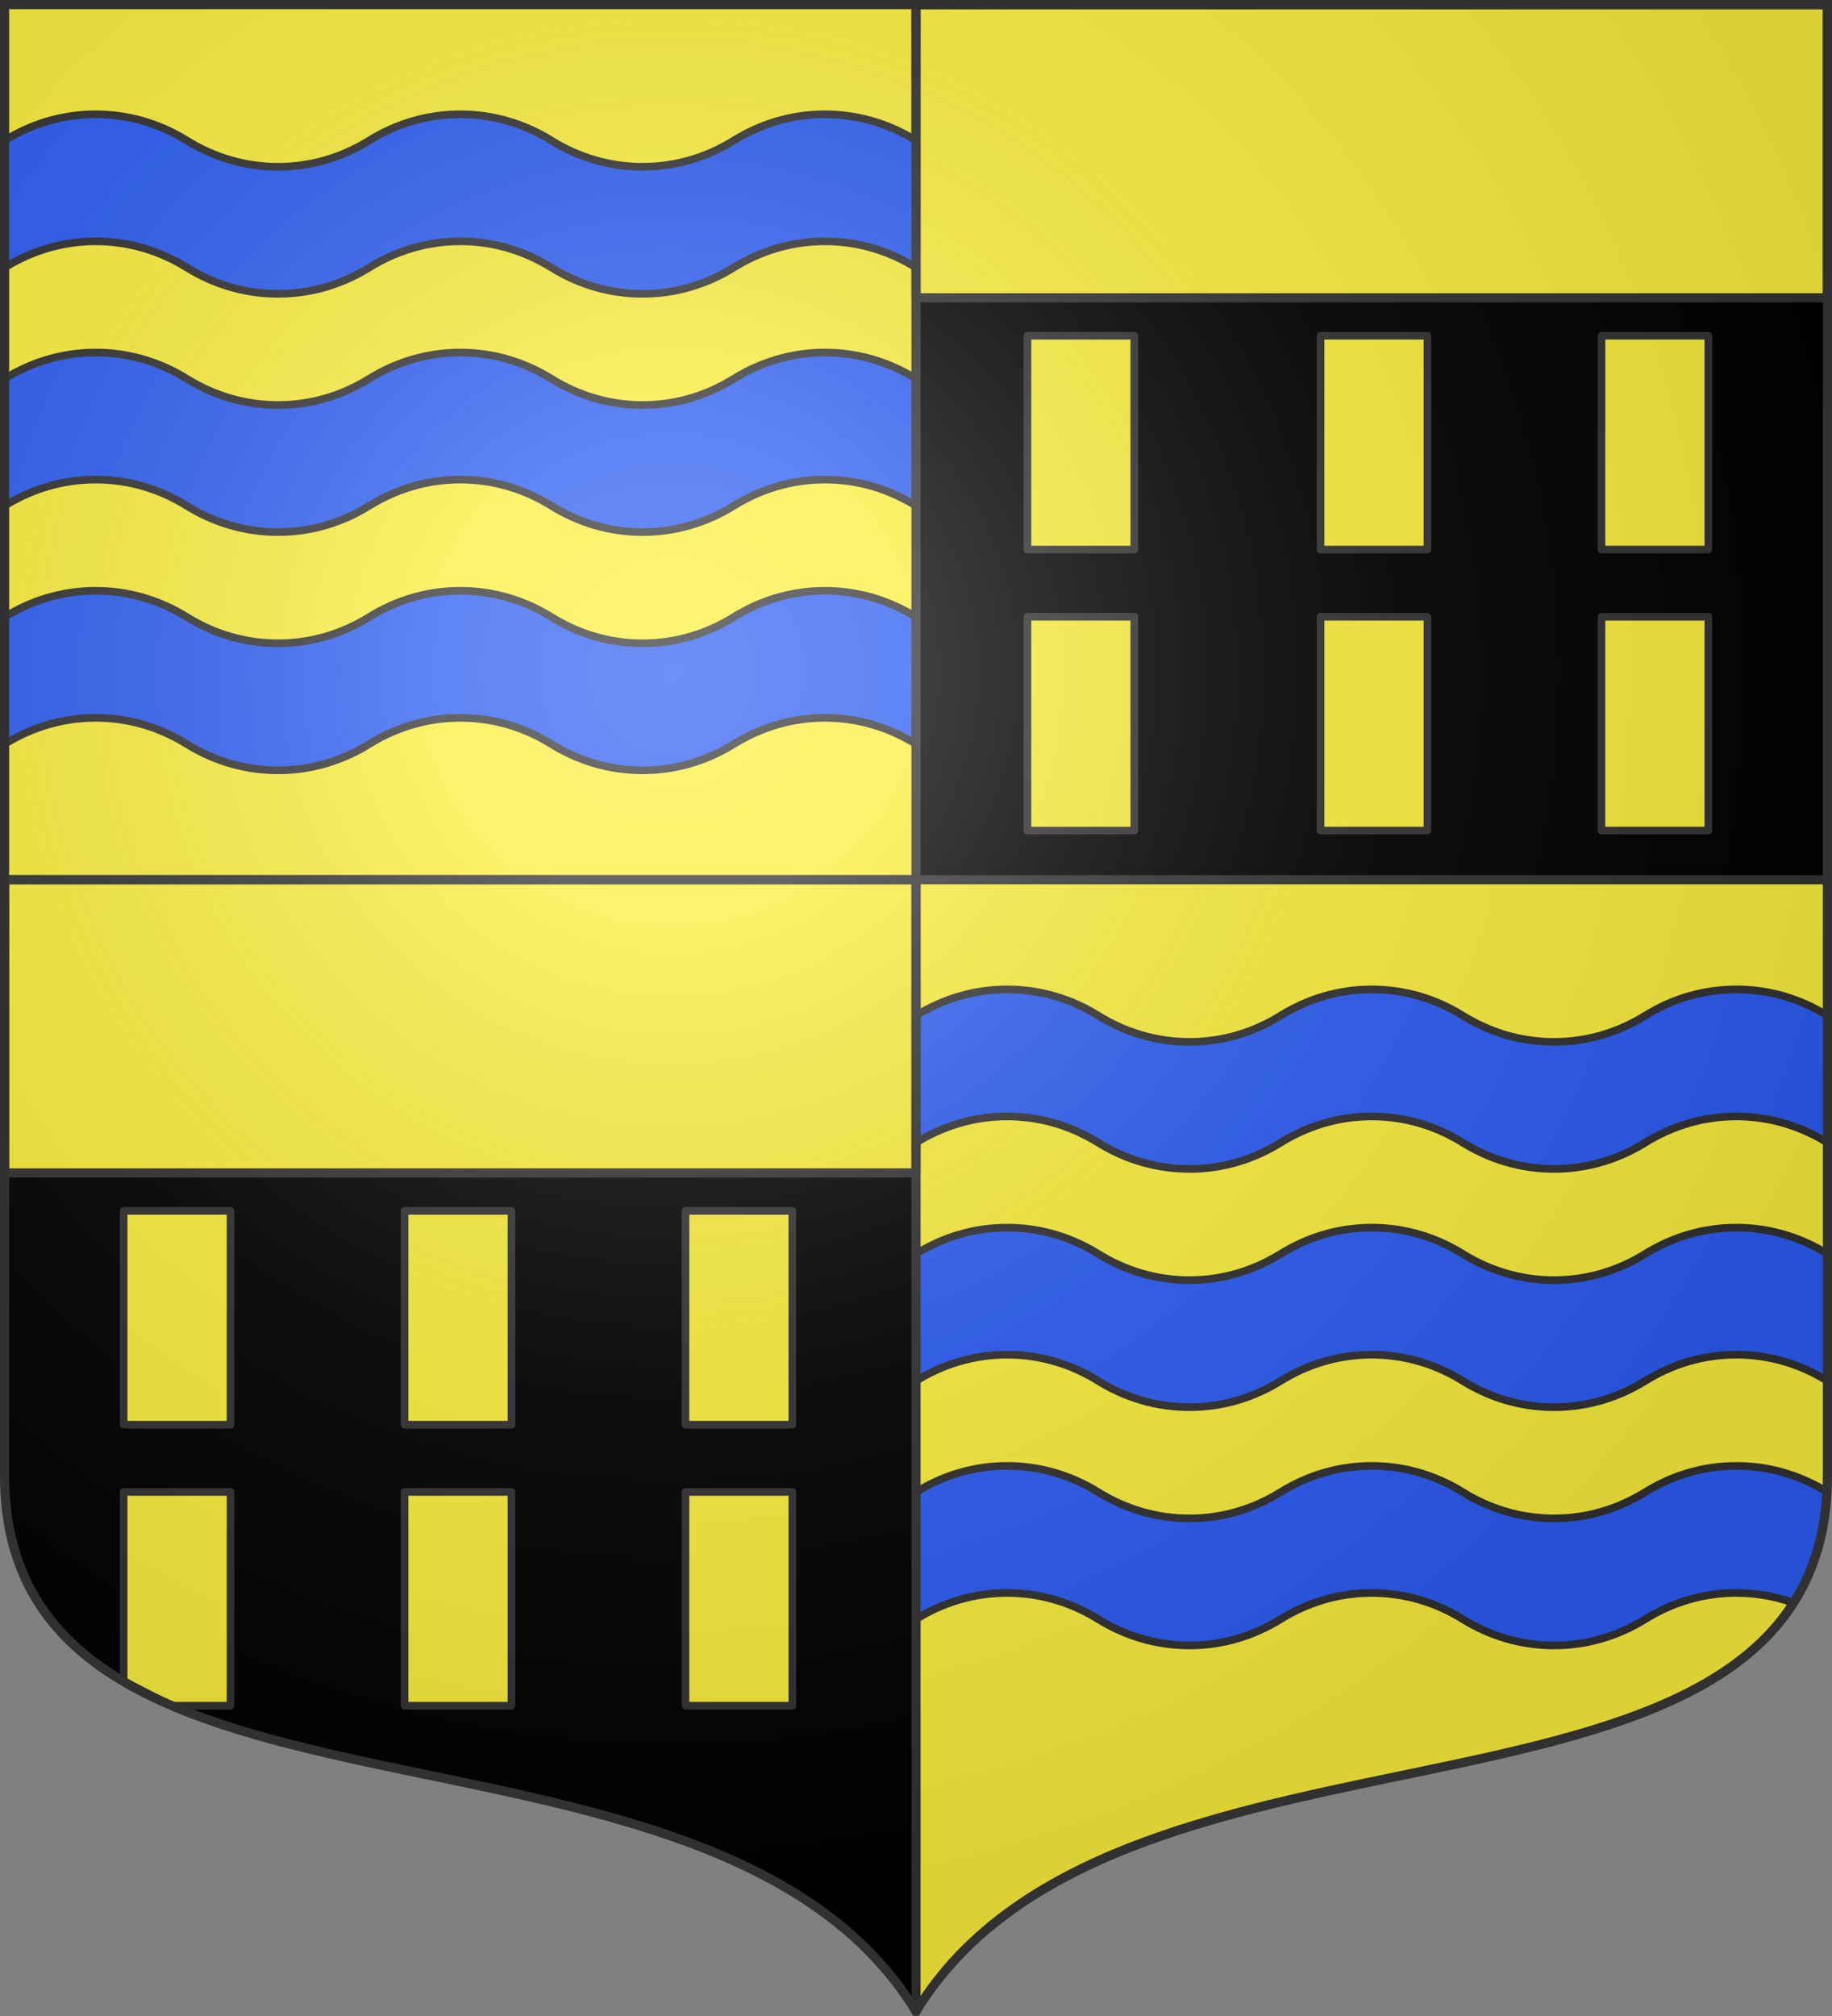
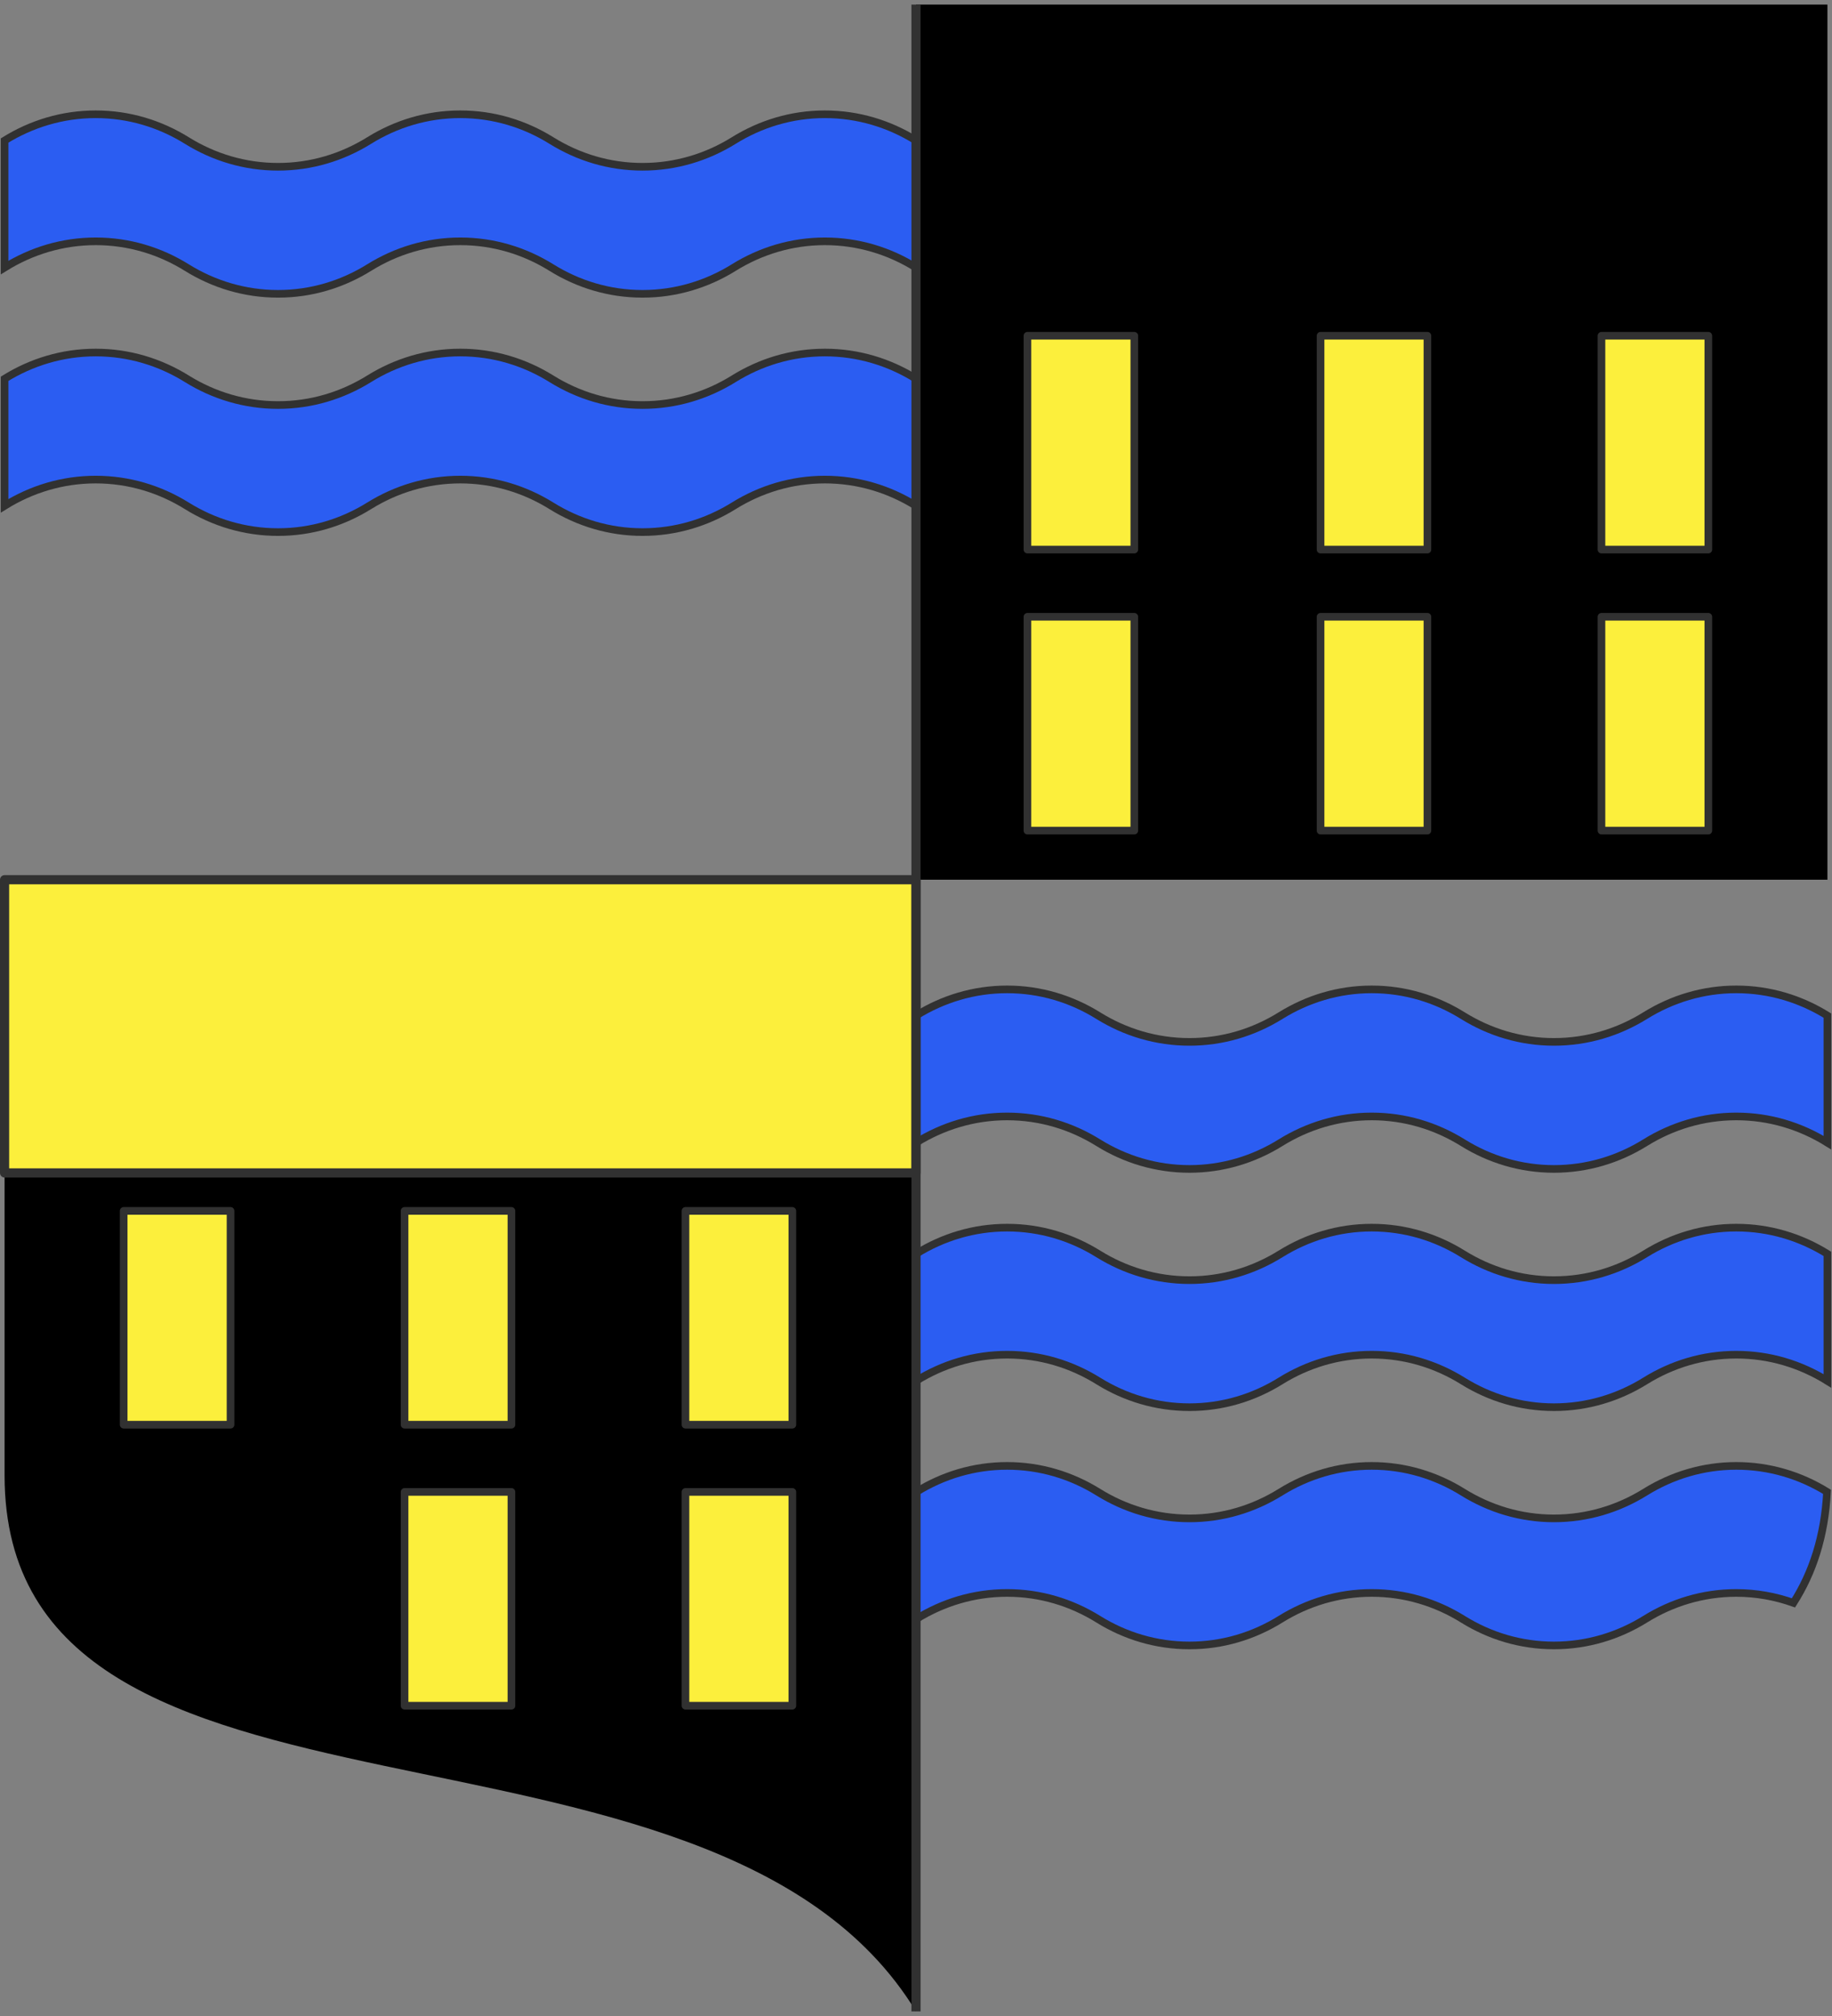
<svg xmlns="http://www.w3.org/2000/svg" xmlns:ns1="http://sodipodi.sourceforge.net/DTD/sodipodi-0.dtd" xmlns:ns2="http://www.inkscape.org/namespaces/inkscape" xmlns:xlink="http://www.w3.org/1999/xlink" width="600" height="660" id="svg2383" ns1:version="0.32" ns2:version="0.46" version="1.0" ns1:docname="Blason_Raville-sur-Sanon-A_54.svg" ns2:output_extension="org.inkscape.output.svg.inkscape">
  <rect width="100%" height="100%" fill="#808080" stroke="none" />
  <defs id="defs2385">
    <clipPath id="shield_cut">
-       <path d="M -298.5,-298.5 L -298.5,183 C -298.5,312.055 -66.86,248.948 0,358.5 C 66.86,248.948 298.5,312.055 298.5,183 L 298.5,-298.5 L -298.5,-298.5 z" id="shield" />
-     </clipPath>
+       </clipPath>
    <radialGradient r="405" cy="-80" cx="-80" gradientUnits="userSpaceOnUse" id="Gradient1">
      <stop id="stop2521" offset="0" style="stop-color:#fff;stop-opacity:0.31" />
      <stop id="stop2523" offset="0.19" style="stop-color:#fff;stop-opacity:0.25" />
      <stop id="stop2525" offset="0.6" style="stop-color:#6b6b6b;stop-opacity:0.125" />
      <stop id="stop2527" offset="1" style="stop-color:#000;stop-opacity:0.125" />
    </radialGradient>
  </defs>
  <ns1:namedview id="base" pagecolor="#ffffff" bordercolor="#666666" borderopacity="1.0" ns2:pageopacity="0.0" ns2:pageshadow="2" ns2:zoom="1.1621212" ns2:cx="300.00001" ns2:cy="330.00001" ns2:document-units="px" ns2:current-layer="layer1" showgrid="false" showborder="true" ns2:showpageshadow="true" ns2:window-width="1280" ns2:window-height="977" ns2:window-x="-4" ns2:window-y="-4" ns2:object-nodes="true" objecttolerance="9" />
  <g ns2:label="Fond écu" ns2:groupmode="layer" id="layer1" transform="translate(0,-392.362)">
    <use id="use2532" xlink:href="#shield" style="fill:#fcef3c" x="0" y="0" width="744.094" height="1052.362" transform="translate(300,692.362)" />
    <g id="layer3" ns2:label="Meubles" transform="translate(300,692.362)" />
    <g id="layer2" ns2:label="Reflet final" transform="translate(300,692.362)" />
    <g id="g2561" ns2:label="Contour final" transform="translate(300,692.362)" />
    <path style="fill:#2b5df2;stroke:#313131;stroke-width:2.5;stroke-miterlimit:4;stroke-dasharray:none;stroke-opacity:1" d="M 329.844,716.268 C 318.962,716.268 308.788,719.402 300,724.862 L 300,740.862 L 300,750.456 L 300,766.456 C 308.788,760.996 318.962,757.862 329.844,757.862 C 340.729,757.862 350.897,760.993 359.688,766.456 C 368.475,771.917 378.681,775.05 389.562,775.05 C 400.448,775.05 410.616,771.918 419.406,766.456 C 428.194,760.995 438.368,757.862 449.25,757.862 C 460.135,757.862 470.303,760.993 479.094,766.456 C 487.882,771.917 498.056,775.05 508.938,775.05 C 519.823,775.05 530.022,771.918 538.812,766.456 C 547.6,760.995 557.775,757.862 568.656,757.862 C 579.542,757.862 589.709,760.993 598.5,766.456 L 598.5,750.456 L 598.5,740.862 L 598.5,724.862 C 589.709,719.4 579.542,716.268 568.656,716.268 C 557.775,716.268 547.6,719.402 538.812,724.862 C 530.022,730.325 519.823,733.456 508.938,733.456 C 498.056,733.456 487.881,730.323 479.094,724.862 C 470.303,719.4 460.135,716.268 449.25,716.268 C 438.368,716.268 428.194,719.402 419.406,724.862 C 410.615,730.325 400.448,733.456 389.562,733.456 C 378.681,733.456 368.475,730.323 359.688,724.862 C 350.897,719.4 340.729,716.268 329.844,716.268 z M 329.844,794.268 C 318.962,794.268 308.788,797.402 300,802.862 L 300,818.862 L 300,828.456 L 300,844.456 C 308.788,838.996 318.962,835.862 329.844,835.862 C 340.729,835.862 350.897,838.993 359.688,844.456 C 368.475,849.917 378.681,853.05 389.562,853.05 C 400.448,853.05 410.616,849.918 419.406,844.456 C 428.194,838.995 438.368,835.862 449.25,835.862 C 460.135,835.862 470.303,838.993 479.094,844.456 C 487.882,849.917 498.056,853.05 508.938,853.05 C 519.823,853.05 530.022,849.918 538.812,844.456 C 547.6,838.995 557.775,835.862 568.656,835.862 C 579.542,835.862 589.709,838.993 598.5,844.456 L 598.5,828.456 L 598.5,818.862 L 598.5,802.862 C 589.709,797.4 579.542,794.268 568.656,794.268 C 557.775,794.268 547.6,797.402 538.812,802.862 C 530.022,808.325 519.823,811.456 508.938,811.456 C 498.056,811.456 487.881,808.323 479.094,802.862 C 470.303,797.4 460.135,794.268 449.25,794.268 C 438.368,794.268 428.194,797.402 419.406,802.862 C 410.615,808.325 400.448,811.456 389.562,811.456 C 378.681,811.456 368.475,808.323 359.688,802.862 C 350.897,797.4 340.729,794.268 329.844,794.268 z M 329.844,872.268 C 318.962,872.268 308.788,875.402 300,880.862 L 300,896.862 L 300,906.456 L 300,922.456 C 308.788,916.996 318.962,913.862 329.844,913.862 C 340.729,913.862 350.897,916.993 359.688,922.456 C 368.475,927.917 378.681,931.05 389.562,931.05 C 400.448,931.05 410.616,927.918 419.406,922.456 C 428.194,916.995 438.368,913.862 449.25,913.862 C 460.135,913.862 470.303,916.993 479.094,922.456 C 487.882,927.917 498.056,931.05 508.938,931.05 C 519.823,931.05 530.022,927.918 538.812,922.456 C 547.6,916.995 557.775,913.862 568.656,913.862 C 575.207,913.862 581.487,915.018 587.375,917.112 C 593.709,907.171 597.609,895.257 598.375,880.768 C 589.615,875.357 579.487,872.268 568.656,872.268 C 557.775,872.268 547.6,875.402 538.812,880.862 C 530.022,886.325 519.823,889.456 508.938,889.456 C 498.056,889.456 487.881,886.323 479.094,880.862 C 470.303,875.4 460.135,872.268 449.25,872.268 C 438.368,872.268 428.194,875.402 419.406,880.862 C 410.615,886.325 400.448,889.456 389.562,889.456 C 378.681,889.456 368.475,886.323 359.688,880.862 C 350.897,875.4 340.729,872.268 329.844,872.268 z" id="use2811" />
    <path style="fill:#000000" d="M 1.5 288 L 1.5 483 C 1.5 612.055 233.14 548.948 300 658.5 L 300 288 L 1.5 288 z " transform="translate(0,392.362)" id="path2815" />
    <path id="path3136" d="M 300,393.862 L 300,680.362 L 598.5,680.362 L 598.5,393.862 L 300,393.862 z" style="opacity:1;fill:#000000;fill-opacity:1;fill-rule:nonzero;stroke:none;stroke-width:1;stroke-linecap:butt;stroke-linejoin:round;stroke-miterlimit:4;stroke-dasharray:none;stroke-opacity:1" />
-     <rect style="opacity:1;fill:#fcef3c;fill-opacity:1;fill-rule:nonzero;stroke:#313131;stroke-width:3;stroke-linecap:butt;stroke-linejoin:round;stroke-miterlimit:4;stroke-dasharray:none;stroke-dashoffset:0;stroke-opacity:1" id="rect4016" width="298.5" height="96" x="300" y="393.862" />
    <rect y="680.362" x="1.5" height="96" width="298.5" id="rect4019" style="opacity:1;fill:#fcef3c;fill-opacity:1;fill-rule:nonzero;stroke:#313131;stroke-width:3;stroke-linecap:butt;stroke-linejoin:round;stroke-miterlimit:4;stroke-dasharray:none;stroke-dashoffset:0;stroke-opacity:1" />
    <path style="fill:#2b5df2;fill-opacity:1;stroke:#313131;stroke-width:2.5;stroke-miterlimit:4;stroke-dasharray:none;stroke-opacity:1" d="M 31.344,115.412 C 20.462,115.412 10.288,118.546 1.5,124.006 L 1.5,140.006 L 1.5,149.6 L 1.5,165.6 C 10.288,160.14 20.462,157.006 31.344,157.006 C 42.229,157.006 52.397,160.137 61.188,165.6 C 69.975,171.061 80.181,174.194 91.062,174.194 C 101.948,174.194 112.115,171.063 120.906,165.6 C 129.694,160.139 139.868,157.006 150.75,157.006 C 161.635,157.006 171.803,160.137 180.594,165.6 C 189.382,171.061 199.556,174.194 210.438,174.194 C 221.323,174.194 231.522,171.063 240.312,165.6 C 249.1,160.139 259.275,157.006 270.156,157.006 C 281.041,157.006 291.209,160.137 300,165.6 L 300,149.6 L 300,140.006 L 300,124.006 C 291.209,118.544 281.041,115.412 270.156,115.412 C 259.275,115.412 249.1,118.546 240.312,124.006 C 231.522,129.469 221.323,132.6 210.438,132.6 C 199.556,132.6 189.382,129.467 180.594,124.006 C 171.803,118.544 161.635,115.412 150.75,115.412 C 139.868,115.412 129.694,118.546 120.906,124.006 C 112.115,129.469 101.948,132.6 91.062,132.6 C 80.181,132.6 69.975,129.467 61.188,124.006 C 52.397,118.544 42.229,115.412 31.344,115.412 z" id="path4167" transform="translate(0,392.362)" />
    <path id="path4189" d="M 31.344,37.413 C 20.462,37.413 10.288,40.546 1.5,46.006 L 1.5,62.006 L 1.5,71.6 L 1.5,87.6 C 10.288,82.14 20.462,79.006 31.344,79.006 C 42.229,79.006 52.397,82.137 61.188,87.6 C 69.975,93.061 80.181,96.194 91.062,96.194 C 101.948,96.194 112.115,93.063 120.906,87.6 C 129.694,82.139 139.868,79.006 150.75,79.006 C 161.635,79.006 171.803,82.137 180.594,87.6 C 189.382,93.061 199.556,96.194 210.438,96.194 C 221.323,96.194 231.522,93.063 240.312,87.6 C 249.1,82.139 259.275,79.006 270.156,79.006 C 281.041,79.006 291.209,82.137 300,87.6 L 300,71.6 L 300,62.006 L 300,46.006 C 291.209,40.544 281.041,37.413 270.156,37.413 C 259.275,37.413 249.1,40.546 240.312,46.006 C 231.522,51.469 221.323,54.6 210.438,54.6 C 199.556,54.6 189.382,51.467 180.594,46.006 C 171.803,40.544 161.635,37.413 150.75,37.413 C 139.868,37.413 129.694,40.546 120.906,46.006 C 112.115,51.469 101.948,54.6 91.062,54.6 C 80.181,54.6 69.975,51.467 61.188,46.006 C 52.397,40.544 42.229,37.413 31.344,37.413 z" style="fill:#2b5df2;fill-opacity:1;stroke:#313131;stroke-width:2.5;stroke-miterlimit:4;stroke-dasharray:none;stroke-opacity:1" transform="translate(0,392.362)" />
-     <path id="path4191" d="M 31.344,193.412 C 20.462,193.412 10.288,196.546 1.5,202.006 L 1.5,218.006 L 1.5,227.6 L 1.5,243.6 C 10.288,238.14 20.462,235.006 31.344,235.006 C 42.229,235.006 52.397,238.137 61.188,243.6 C 69.975,249.061 80.181,252.194 91.062,252.194 C 101.948,252.194 112.115,249.063 120.906,243.6 C 129.694,238.139 139.868,235.006 150.75,235.006 C 161.635,235.006 171.803,238.137 180.594,243.6 C 189.382,249.061 199.556,252.194 210.438,252.194 C 221.323,252.194 231.522,249.063 240.312,243.6 C 249.1,238.139 259.275,235.006 270.156,235.006 C 281.041,235.006 291.209,238.137 300,243.6 L 300,227.6 L 300,218.006 L 300,202.006 C 291.209,196.544 281.041,193.412 270.156,193.412 C 259.275,193.412 249.1,196.546 240.312,202.006 C 231.522,207.469 221.323,210.6 210.438,210.6 C 199.556,210.6 189.382,207.467 180.594,202.006 C 171.803,196.544 161.635,193.412 150.75,193.412 C 139.868,193.412 129.694,196.546 120.906,202.006 C 112.115,207.469 101.948,210.6 91.062,210.6 C 80.181,210.6 69.975,207.467 61.188,202.006 C 52.397,196.544 42.229,193.412 31.344,193.412 z" style="fill:#2b5df2;fill-opacity:1;stroke:#313131;stroke-width:2.5;stroke-miterlimit:4;stroke-dasharray:none;stroke-opacity:1" transform="translate(0,392.362)" />
  </g>
  <g ns2:groupmode="layer" id="layer6" ns2:label="Meubles">
    <path style="opacity:1;fill:none;fill-opacity:1;fill-rule:nonzero;stroke:#313131;stroke-width:3;stroke-linecap:butt;stroke-linejoin:round;stroke-miterlimit:4;stroke-dasharray:none;stroke-dashoffset:0;stroke-opacity:1" d="M 300,658.5 L 300,1.5" id="path3140" />
-     <path style="opacity:1;fill:none;fill-opacity:1;fill-rule:nonzero;stroke:#313131;stroke-width:3;stroke-linecap:butt;stroke-linejoin:round;stroke-miterlimit:4;stroke-dasharray:none;stroke-dashoffset:0;stroke-opacity:1" d="M 1.5,288 L 598.5,288" id="path3138" />
    <g transform="translate(0,-392.362)" id="g4087">
      <use height="660" width="600" transform="translate(300,-286.5)" id="use4070" xlink:href="#rect4058" y="0" x="0" />
      <use height="660" width="600" transform="translate(300,-286.5)" id="use4072" xlink:href="#use4060" y="0" x="0" />
      <use height="660" width="600" transform="translate(296,-286.5)" id="use4074" xlink:href="#use4062" y="0" x="0" />
      <use height="660" width="600" transform="translate(300,-286.5)" id="use4076" xlink:href="#use4064" y="0" x="0" />
      <use height="660" width="600" transform="translate(300,-286.5)" id="use4078" xlink:href="#use4066" y="0" x="0" />
      <rect style="fill:#fcef3c;fill-opacity:1;fill-rule:nonzero;stroke:#313131;stroke-width:2.5;stroke-linecap:butt;stroke-linejoin:round;stroke-miterlimit:4;stroke-dasharray:none;stroke-dashoffset:0;stroke-opacity:1" id="use4080" width="35" height="70" x="336.5" y="594.285" />
    </g>
    <g transform="translate(0,-392.362)" id="g4102">
      <rect y="788.785" x="132.5" height="70" width="35" id="rect4058" style="opacity:1;fill:#fcef3c;fill-opacity:1;fill-rule:nonzero;stroke:#313131;stroke-width:2.5;stroke-linecap:butt;stroke-linejoin:round;stroke-miterlimit:4;stroke-dasharray:none;stroke-dashoffset:0;stroke-opacity:1" />
      <use height="660" width="600" transform="translate(92,0)" id="use4060" xlink:href="#rect4058" y="0" x="0" />
      <use height="660" width="600" transform="translate(-92,0)" id="use4062" xlink:href="#rect4058" y="0" x="0" />
      <use height="660" width="600" transform="translate(0,92)" id="use4064" xlink:href="#rect4058" y="0" x="0" />
      <use height="660" width="600" transform="translate(0,92)" id="use4066" xlink:href="#use4060" y="0" x="0" />
-       <path ns1:nodetypes="cccccc" id="rect4082" d="M 40.5,880.785 L 75.5,880.785 L 75.5,950.785 L 56.154,950.785 L 40.5,942.719 L 40.5,880.785 z" style="fill:#fcef3c;fill-opacity:1;fill-rule:nonzero;stroke:#313131;stroke-width:2.5;stroke-linecap:butt;stroke-linejoin:round;stroke-miterlimit:4;stroke-dashoffset:0;stroke-opacity:1;stroke-dasharray:none" />
    </g>
  </g>
  <g ns2:groupmode="layer" id="layer7" ns2:label="Reflet final" ns1:insensitive="true">
    <use transform="translate(300,300)" id="use2536" xlink:href="#shield" style="fill:url(#Gradient1)" x="0" y="0" width="744.094" height="1052.362" />
  </g>
  <g ns2:groupmode="layer" id="layer5" ns2:label="Contour final" ns1:insensitive="true">
    <use transform="translate(300,300)" id="use2539" style="fill:none;stroke:#313131;stroke-width:3;stroke-opacity:1" xlink:href="#shield" x="0" y="0" width="744.094" height="1052.362" />
  </g>
</svg>